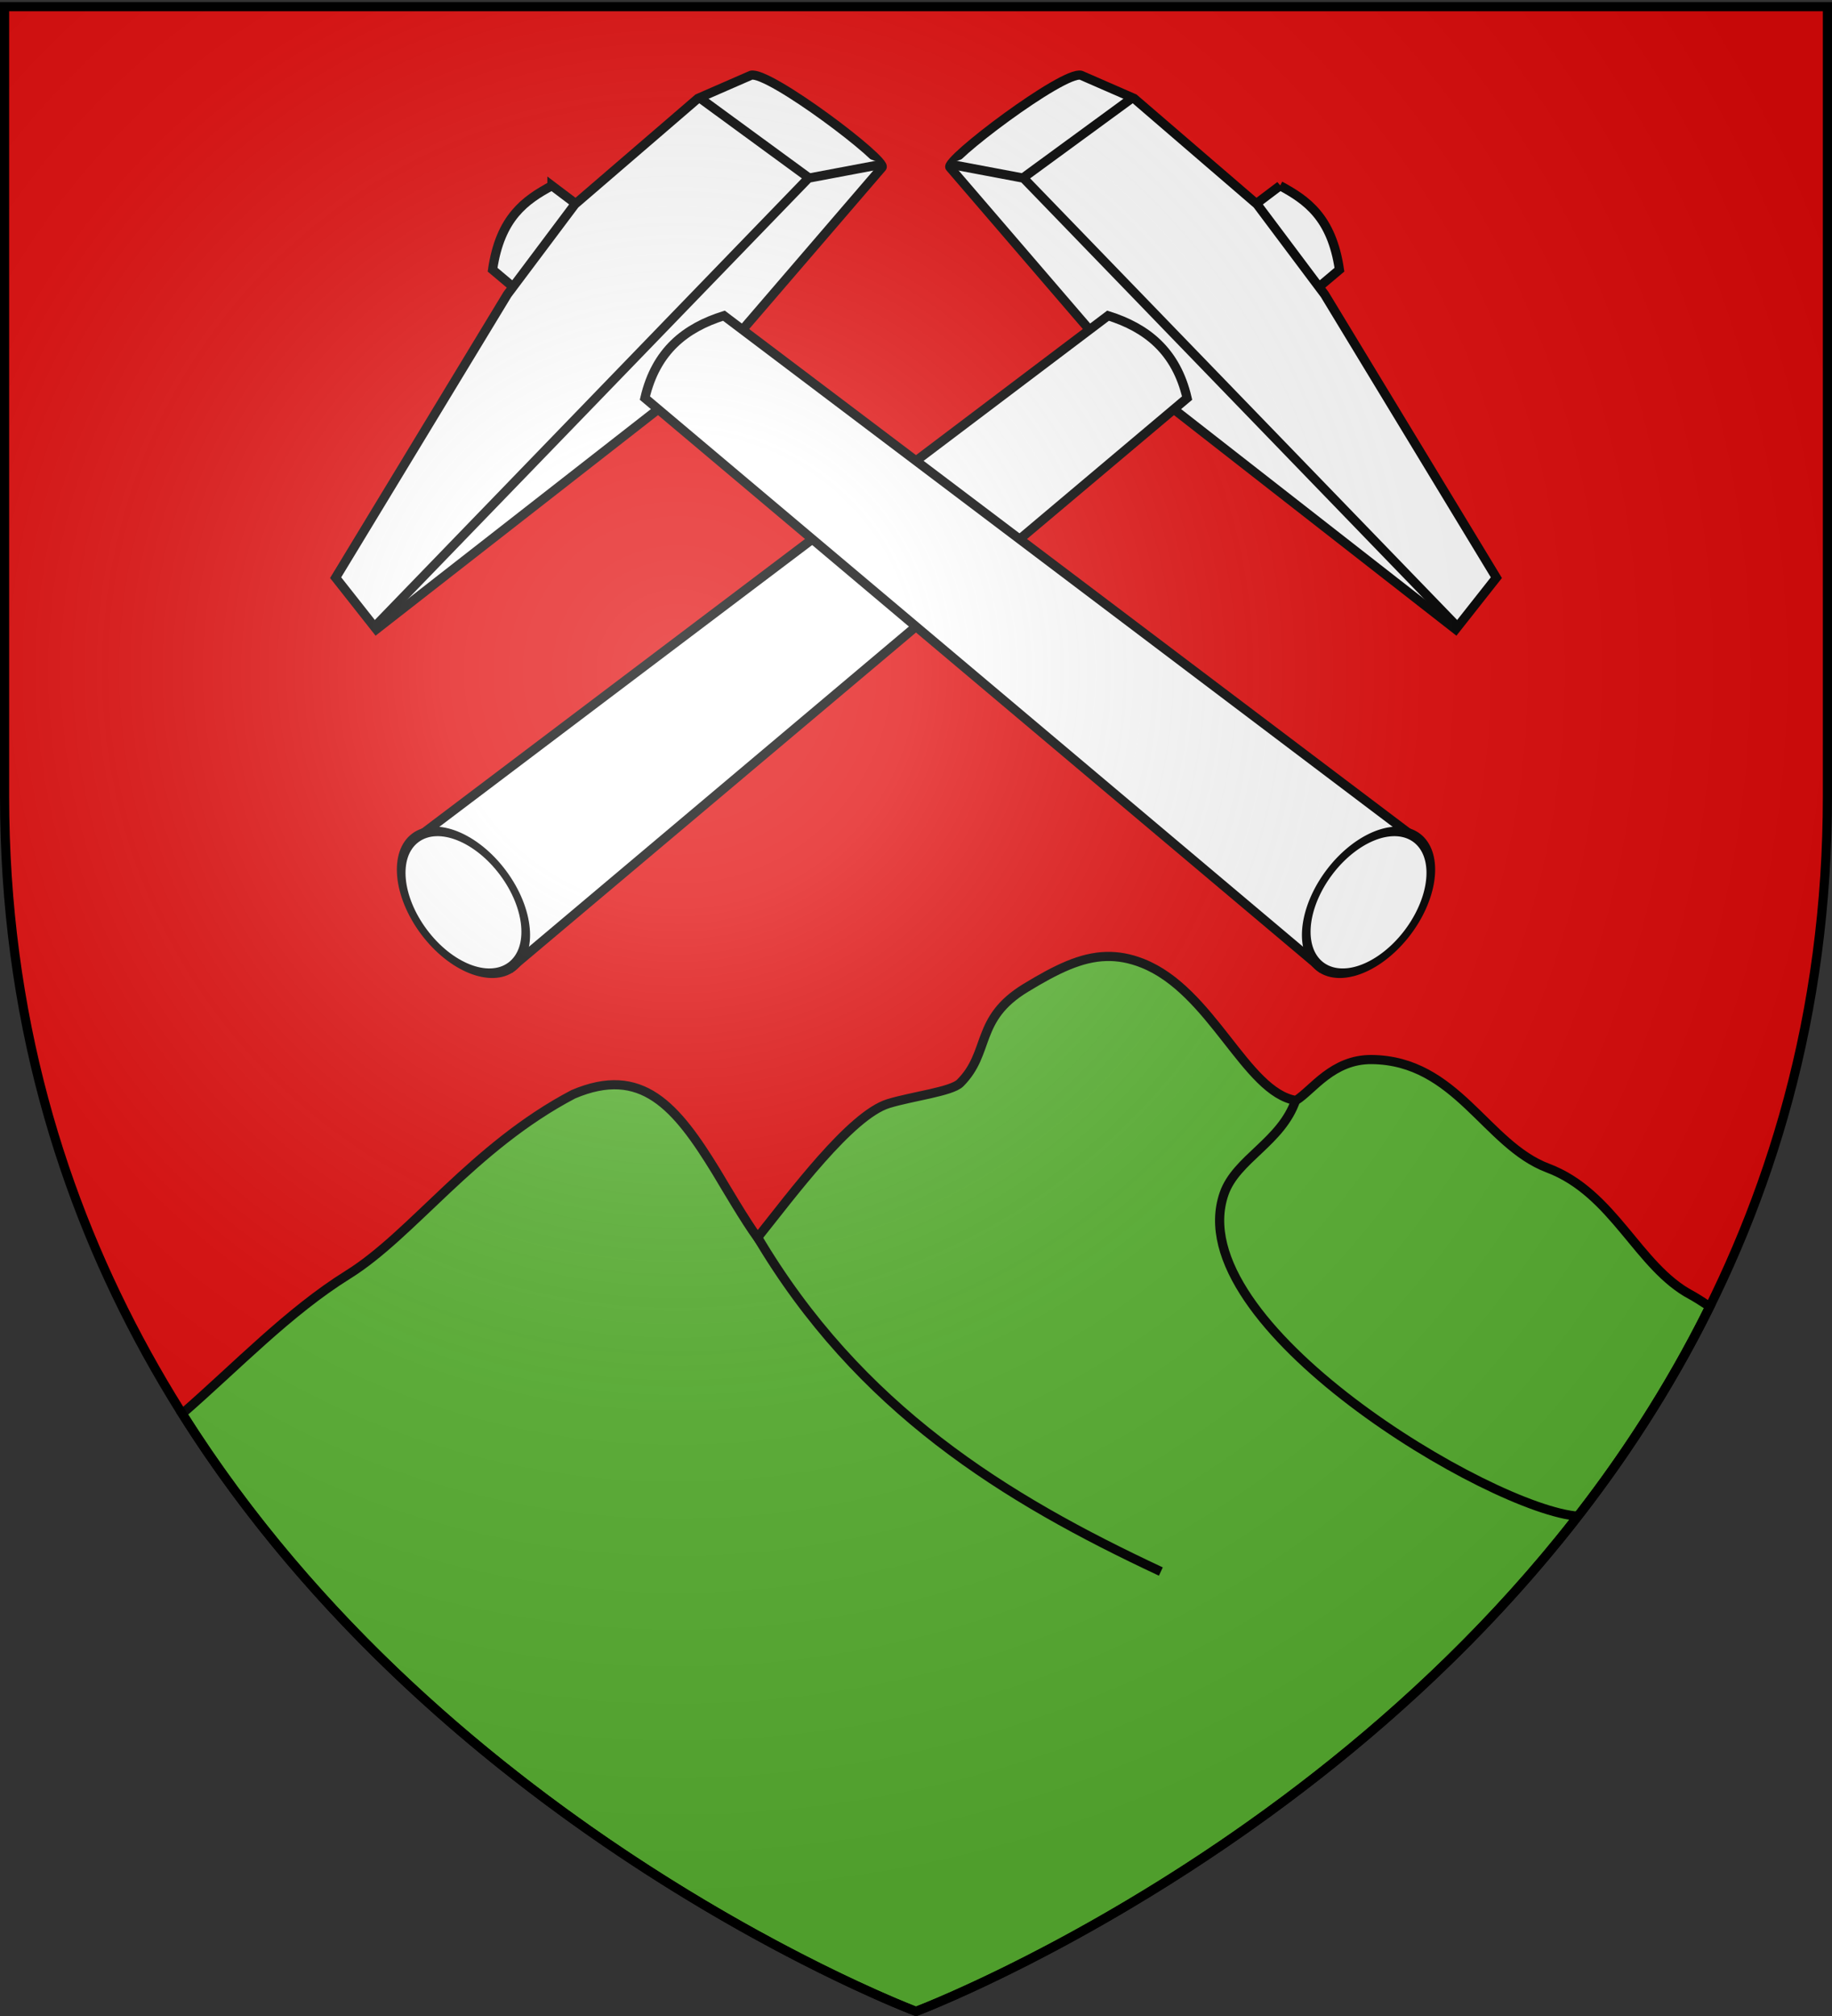
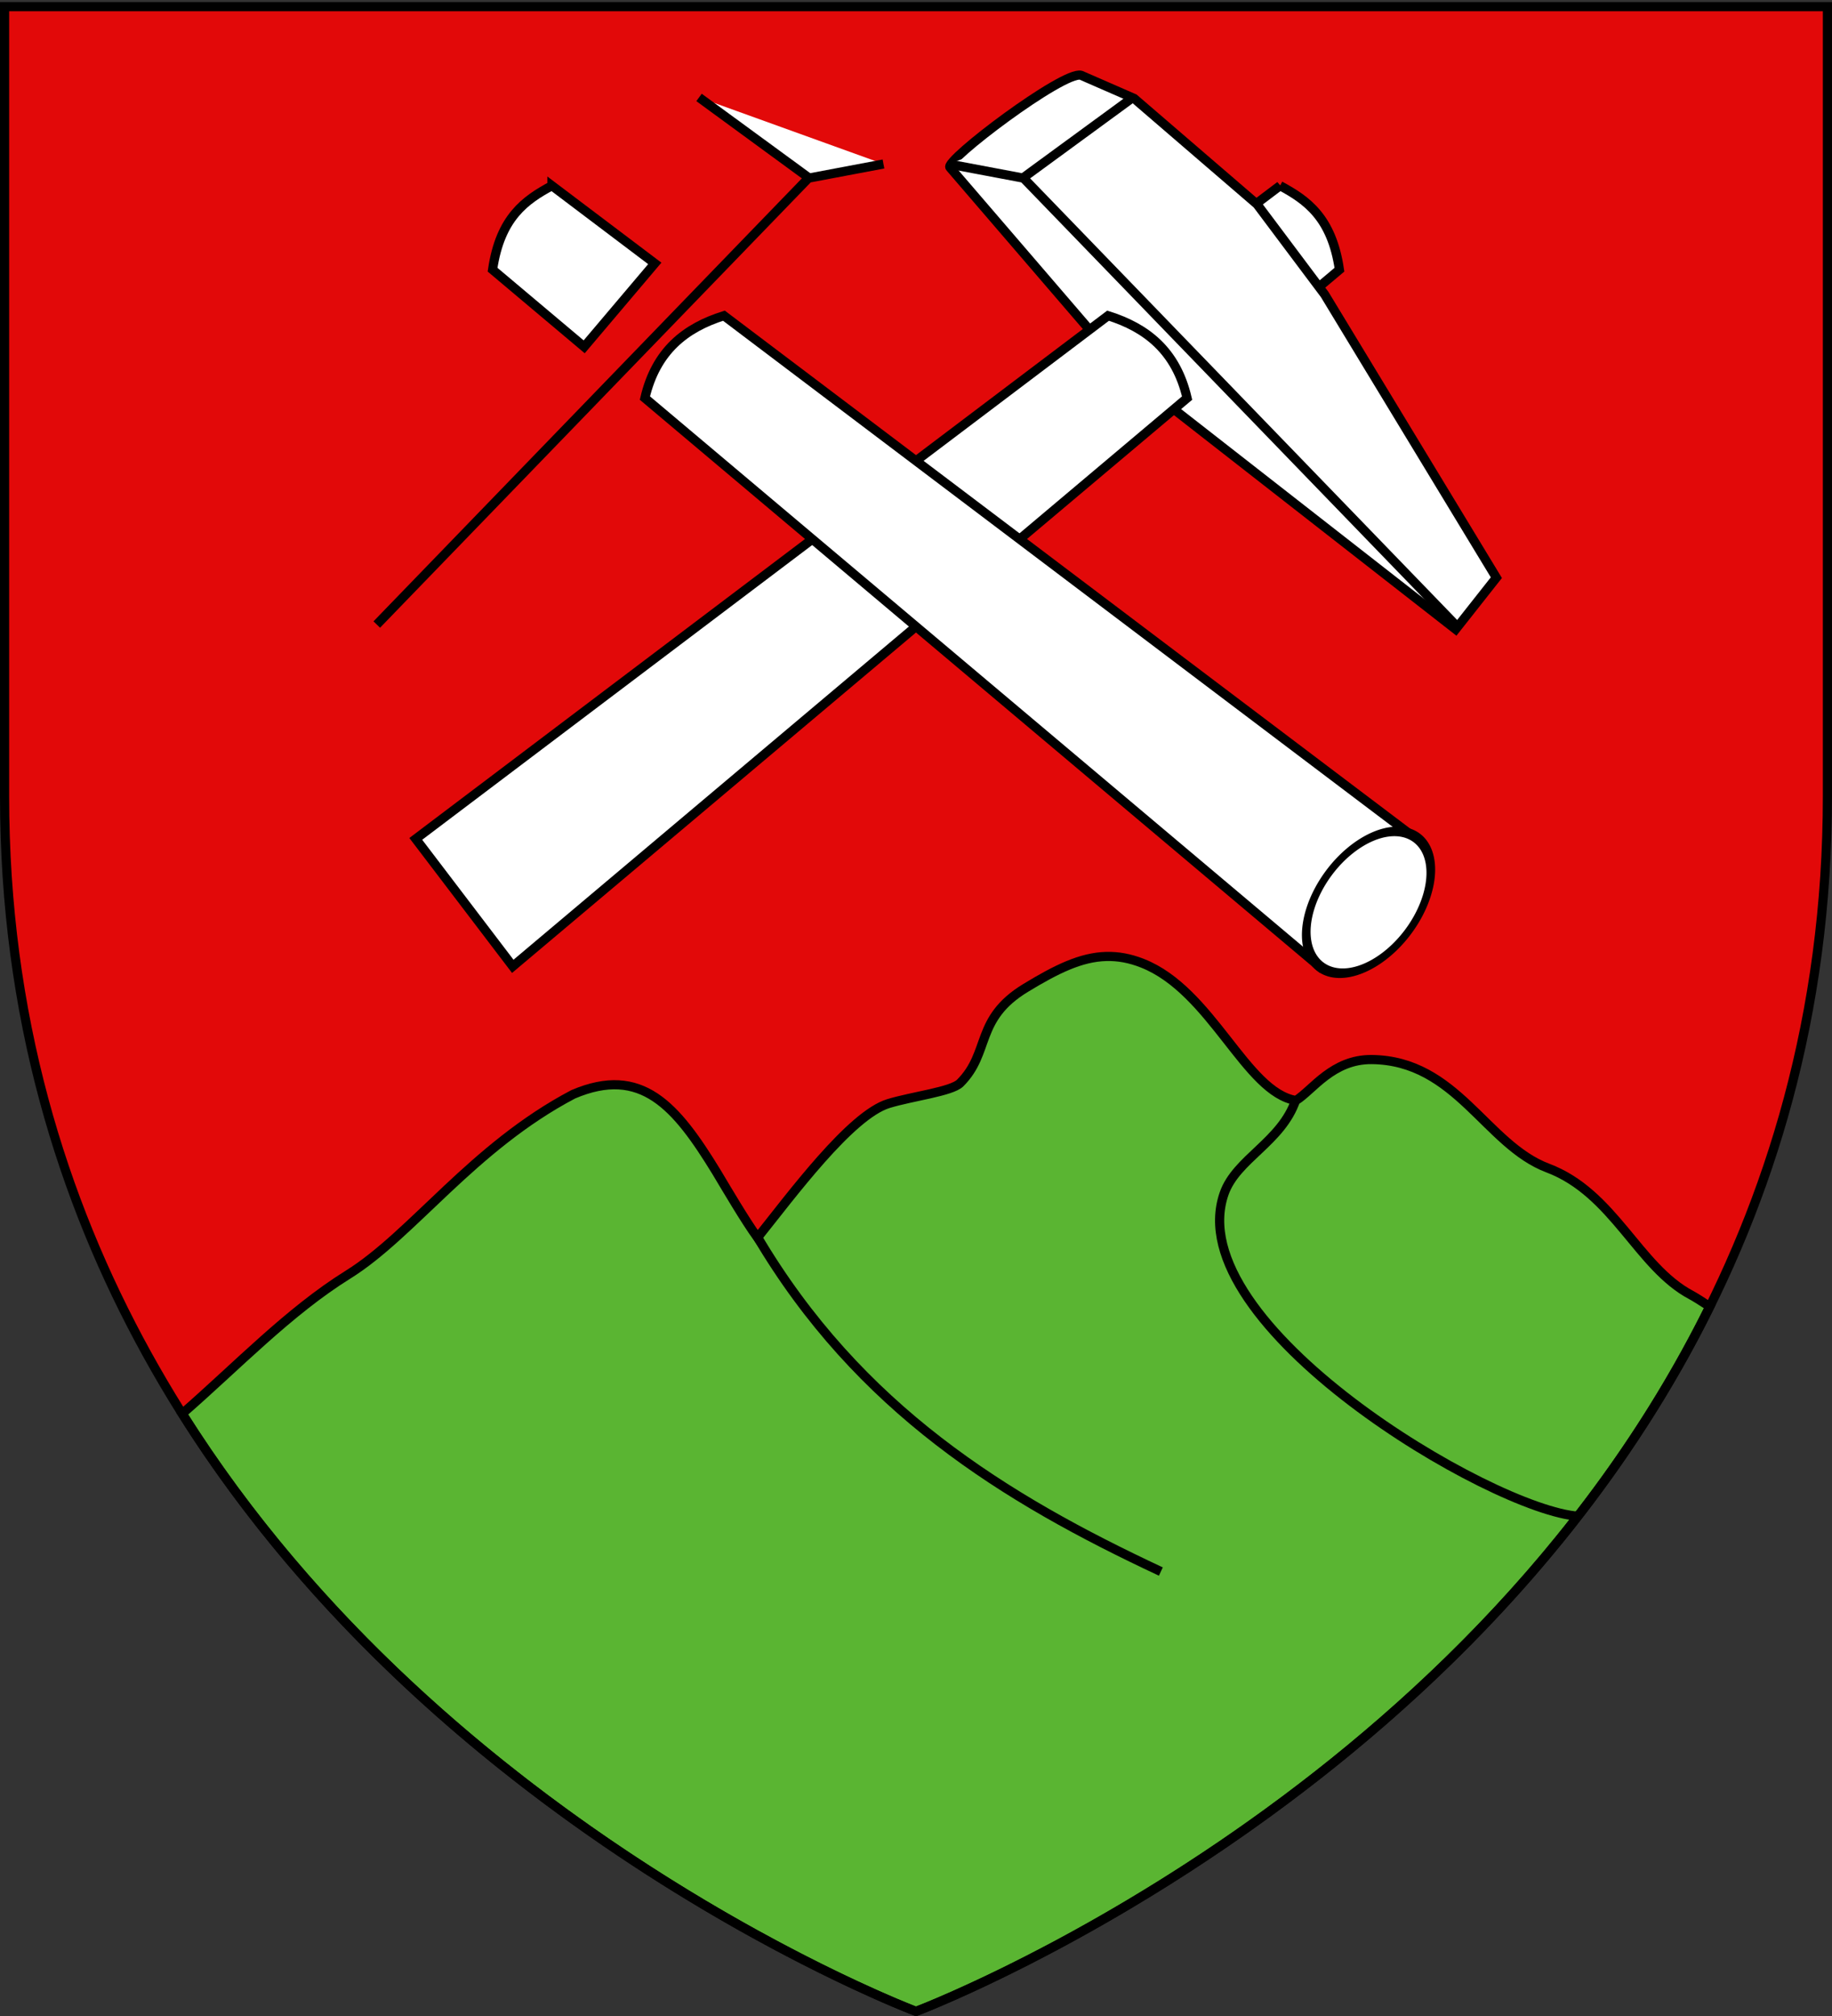
<svg xmlns="http://www.w3.org/2000/svg" xmlns:xlink="http://www.w3.org/1999/xlink" width="600" height="660" version="1.0">
  <rect width="100%" height="100%" fill="#333333" stroke="none" />
  <defs>
    <radialGradient xlink:href="#a" id="b" cx="221.445" cy="226.331" r="300" fx="221.445" fy="226.331" gradientTransform="matrix(1.353 0 0 1.349 -77.63 -85.747)" gradientUnits="userSpaceOnUse" />
    <linearGradient id="a">
      <stop offset="0" style="stop-color:white;stop-opacity:.314" />
      <stop offset=".19" style="stop-color:white;stop-opacity:.251" />
      <stop offset=".6" style="stop-color:#6b6b6b;stop-opacity:.125" />
      <stop offset="1" style="stop-color:black;stop-opacity:.125" />
    </linearGradient>
  </defs>
  <g style="display:inline">
    <path d="M300 658.5s298.5-112.32 298.5-397.772V2.176H1.5v258.552C1.5 546.18 300 658.5 300 658.5z" style="fill:#e20909;fill-opacity:1;fill-rule:evenodd;stroke:none" />
  </g>
  <g style="display:inline">
    <path d="M362.344 313.125c-8.363.207-16.406 4.212-26.406 10.281-16.767 10.176-11.46 21.147-21.47 31.156-2.812 2.814-15.66 4.337-23.468 6.72-12.449 3.798-31.917 30.172-42.906 43.906-4.257-5.951-9.85-15.497-13.406-21.438-13.283-21.738-24.59-35.019-46.938-25.5-32.946 17.318-52.657 45.909-73.75 59.031-19.435 12.091-36.422 29.964-54.313 45.531C146.54 600.737 300 658.5 300 658.5s179.3-67.49 259.969-230.75c-2.746-1.802-4.928-3.162-6.094-3.781-17.458-9.272-25.287-33.404-46.938-41.563-20.316-7.656-29.876-35.256-57.687-35.531-12.8-.127-19.325 9.977-24.813 13.406-16.438-2.676-27.484-35.94-50.28-44.937-4.153-1.64-8.012-2.313-11.813-2.219z" style="fill:#5ab532;stroke:#000;stroke-width:3;stroke-linecap:butt;stroke-linejoin:miter;stroke-opacity:1" />
    <path d="M247.845 404.611c33.405 56.617 81.26 85.98 132.347 109.883M424.41 360.015c-4.667 13.87-19.575 19.344-23.526 30.813C386.148 433.6 488.506 494.444 516.98 496.39" style="fill:none;stroke:#000;stroke-width:3;stroke-linecap:butt;stroke-linejoin:miter;stroke-opacity:1" />
    <path d="m180.761 60.792 33.688 25.437-23.125 27.313-30-25.25c2.502-17.123 10.72-22.807 19.437-27.5z" style="fill:#fff;stroke:#000;stroke-width:3;stroke-linecap:butt;stroke-linejoin:miter;stroke-opacity:1" />
-     <path d="M288.88 54.811c2.058-2.115-37.208-31.73-42.914-30.174l-17.4 7.592L188.3 66.88l-22.128 29.503-56.247 92.734 13.333 16.898 108.252-84.494z" style="fill:#fff;stroke:#000;stroke-width:3;stroke-linecap:butt;stroke-linejoin:miter;stroke-opacity:1" />
    <path d="m289.345 53.687-24.343 4.593-36.059-26.38M264.666 58.436 123.397 204.463" style="fill:#fff;stroke:#000;stroke-width:3;stroke-linecap:butt;stroke-linejoin:miter;stroke-opacity:1" />
    <g style="fill:#fff">
      <path d="M409.188 74.906 375.5 100.344l23.125 27.312 30-25.25c-2.502-17.123-10.72-22.807-19.438-27.5z" style="fill:#fff;stroke:#000;stroke-width:3;stroke-linecap:butt;stroke-linejoin:miter;stroke-opacity:1" transform="translate(10.051 -14.114)" />
      <path d="M301.069 68.926c-2.058-2.116 37.208-31.73 42.914-30.174l17.4 7.591 40.266 34.652 22.127 29.504 56.248 92.734-13.334 16.898-108.252-84.494z" style="fill:#fff;stroke:#000;stroke-width:3;stroke-linecap:butt;stroke-linejoin:miter;stroke-opacity:1" transform="translate(10.051 -14.114)" />
      <path d="m126.12 288.75 226.733-171.284c12.53 3.918 22.266 11.467 25.884 26.97l-220.85 186.038zM300.603 67.802l24.344 4.592 36.058-26.379M325.282 72.55l141.27 146.028" style="fill:#fff;stroke:#000;stroke-width:3;stroke-linecap:butt;stroke-linejoin:miter;stroke-opacity:1" transform="translate(10.051 -14.114)" />
-       <path d="M166.963 313.335c0 12.59-9.007 22.798-20.116 22.798-11.11 0-20.116-10.207-20.116-22.798 0-12.591 9.006-22.798 20.116-22.798s20.116 10.207 20.116 22.798z" style="color:#000;fill:#fff;fill-opacity:1;fill-rule:nonzero;stroke:#000;stroke-width:3;stroke-linecap:butt;stroke-linejoin:miter;stroke-miterlimit:4;stroke-opacity:1;stroke-dasharray:none;stroke-dashoffset:0;marker:none;visibility:visible;display:inline;overflow:visible;enable-background:accumulate" transform="matrix(.644 -.48 .691 .926 -159.294 75.739)" />
    </g>
    <path d="M463.828 274.636 237.095 103.352c-12.529 3.918-22.265 11.466-25.883 26.969L432.061 316.36z" style="fill:#fff;stroke:#000;stroke-width:3;stroke-linecap:butt;stroke-linejoin:miter;stroke-opacity:1" />
    <path d="M166.963 313.335a20.116 22.798 0 1 1-40.232 0 20.116 22.798 0 1 1 40.232 0z" style="color:#000;fill:#fff;fill-opacity:1;fill-rule:nonzero;stroke:#000;stroke-width:3;stroke-linecap:butt;stroke-linejoin:miter;stroke-miterlimit:4;stroke-opacity:1;stroke-dasharray:none;stroke-dashoffset:0;marker:none;visibility:visible;display:inline;overflow:visible;enable-background:accumulate" transform="matrix(-.644 -.48 -.691 .926 759.294 75.739)" />
  </g>
  <g style="display:inline">
-     <path d="M300 658.5s298.5-112.32 298.5-397.772V2.176H1.5v258.552C1.5 546.18 300 658.5 300 658.5z" style="fill:url(#b);fill-opacity:1;fill-rule:evenodd;stroke:none" />
-   </g>
+     </g>
  <path d="M300 658.5S1.5 546.18 1.5 260.728V2.176h597v258.552C598.5 546.18 300 658.5 300 658.5z" style="opacity:1;fill:none;fill-opacity:1;fill-rule:evenodd;stroke:#000;stroke-width:3;stroke-linecap:butt;stroke-linejoin:miter;stroke-miterlimit:4;stroke-dasharray:none;stroke-opacity:1" />
</svg>